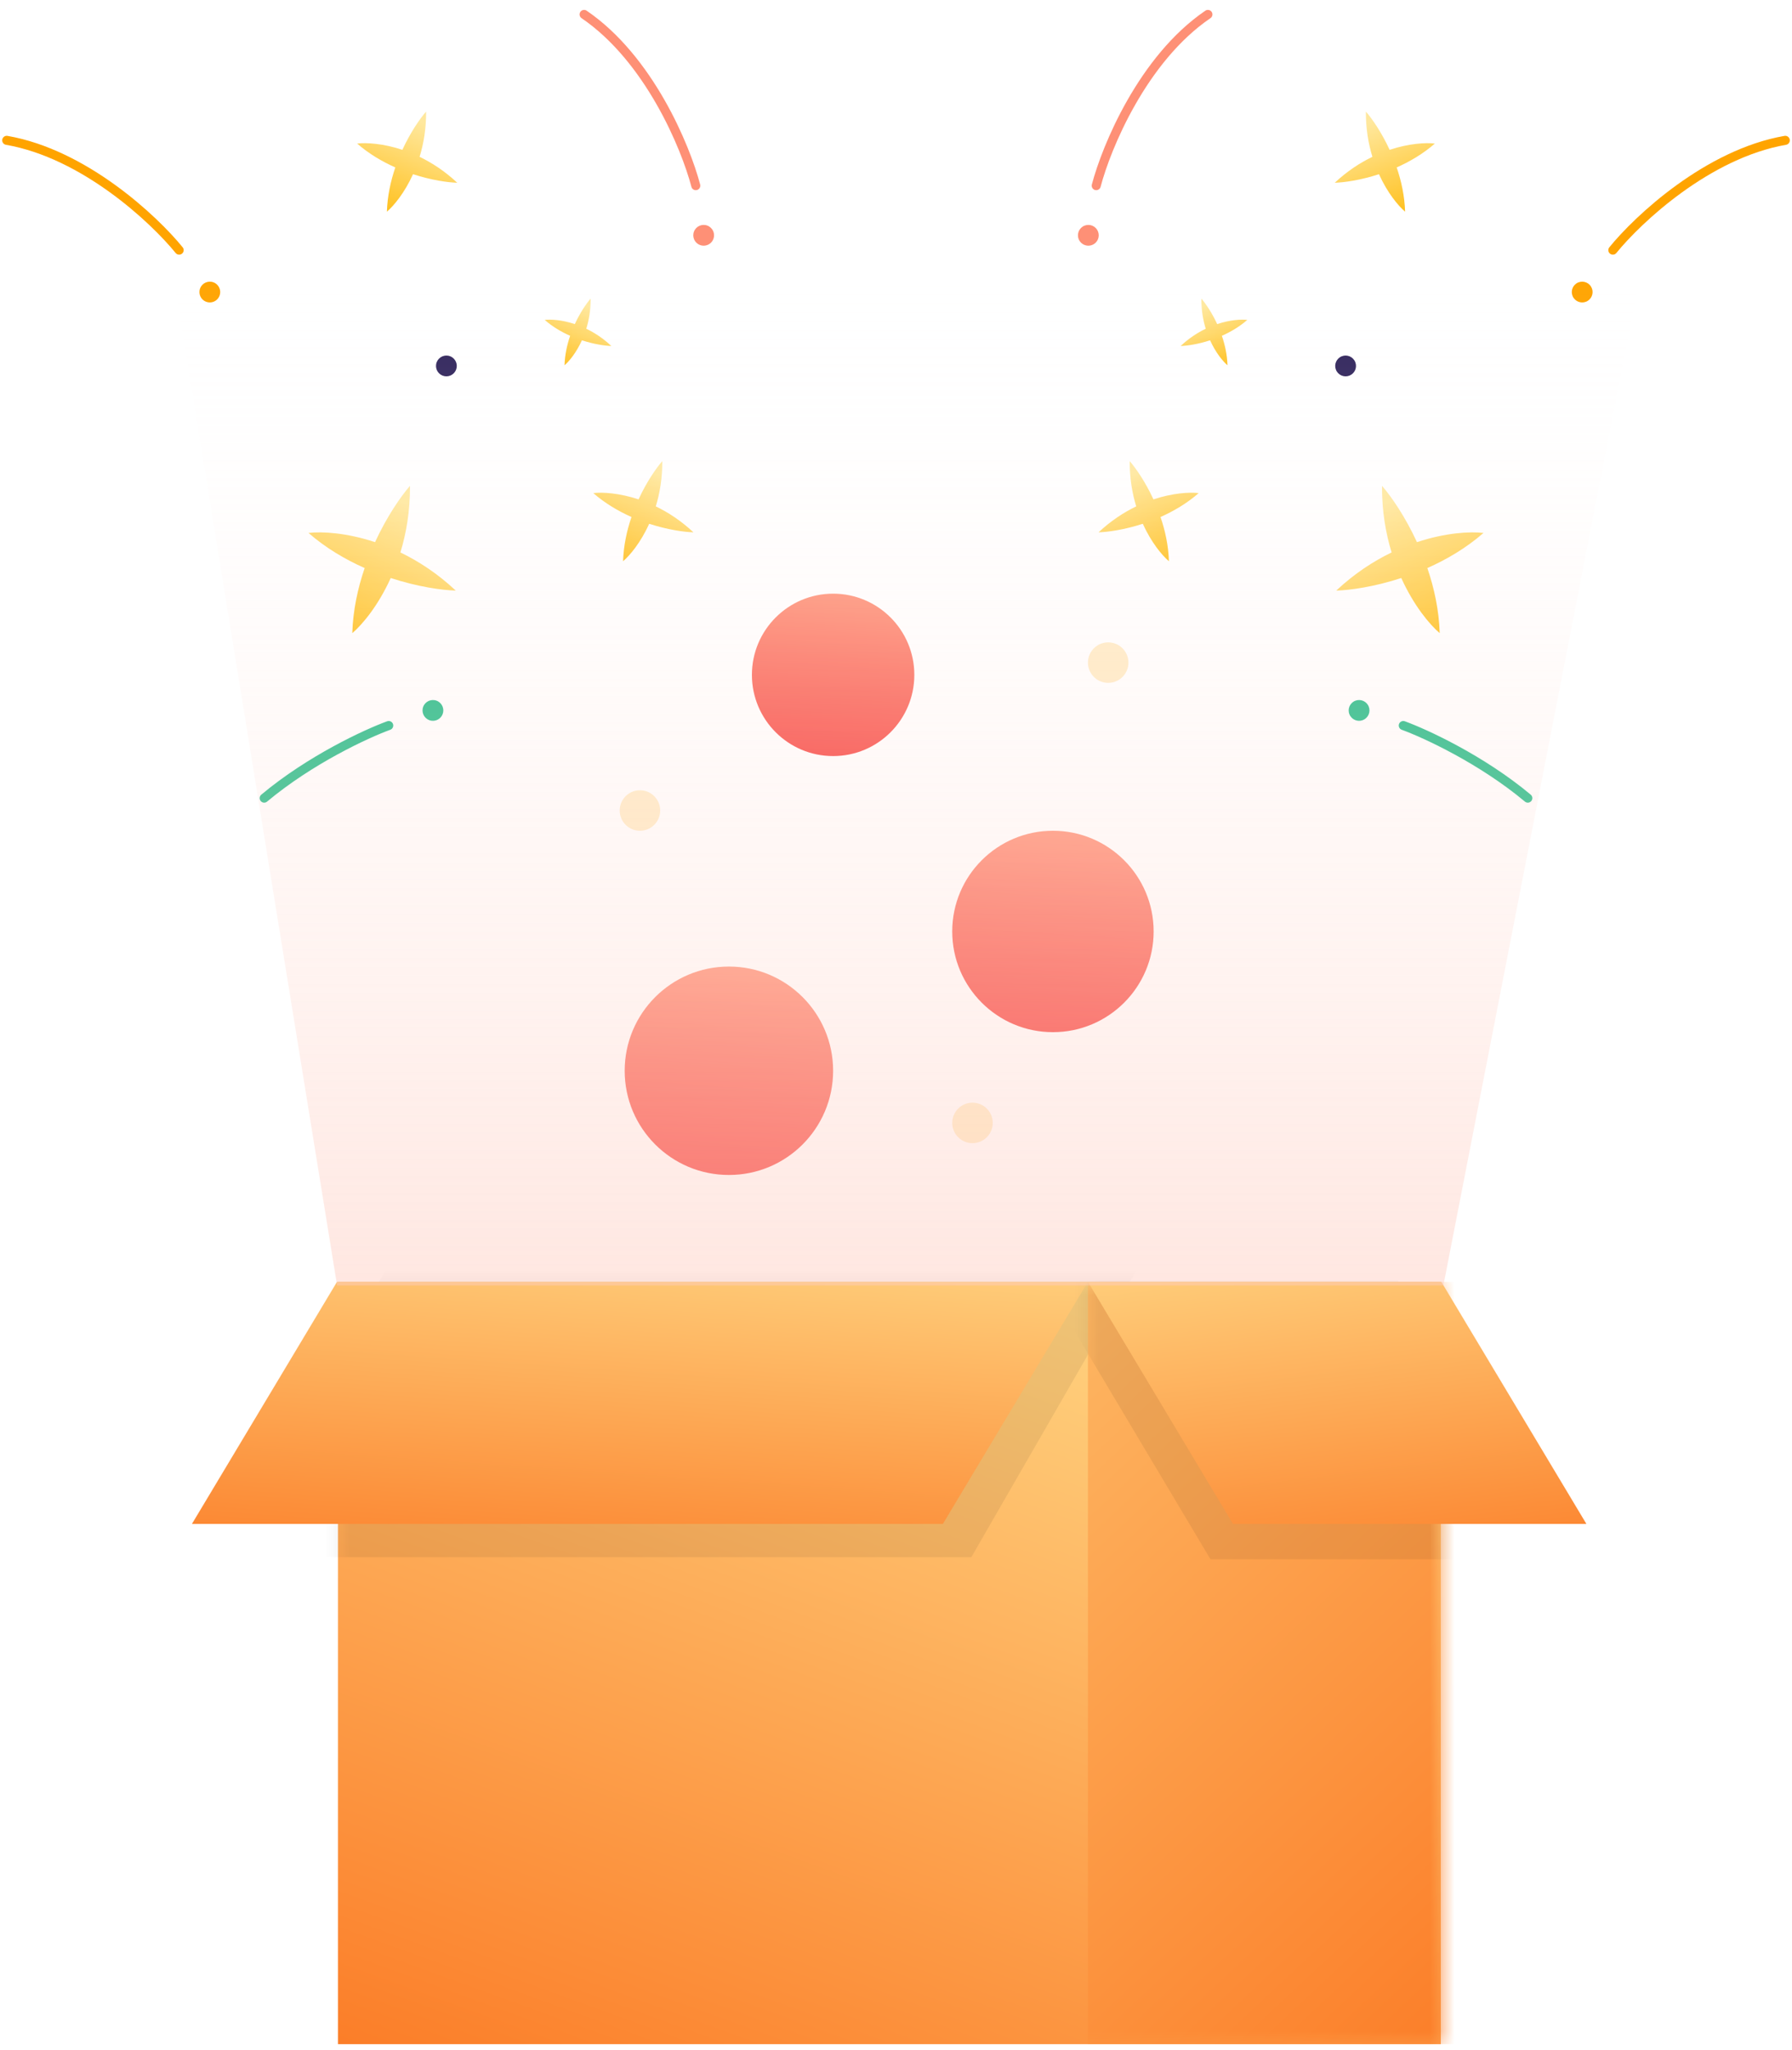
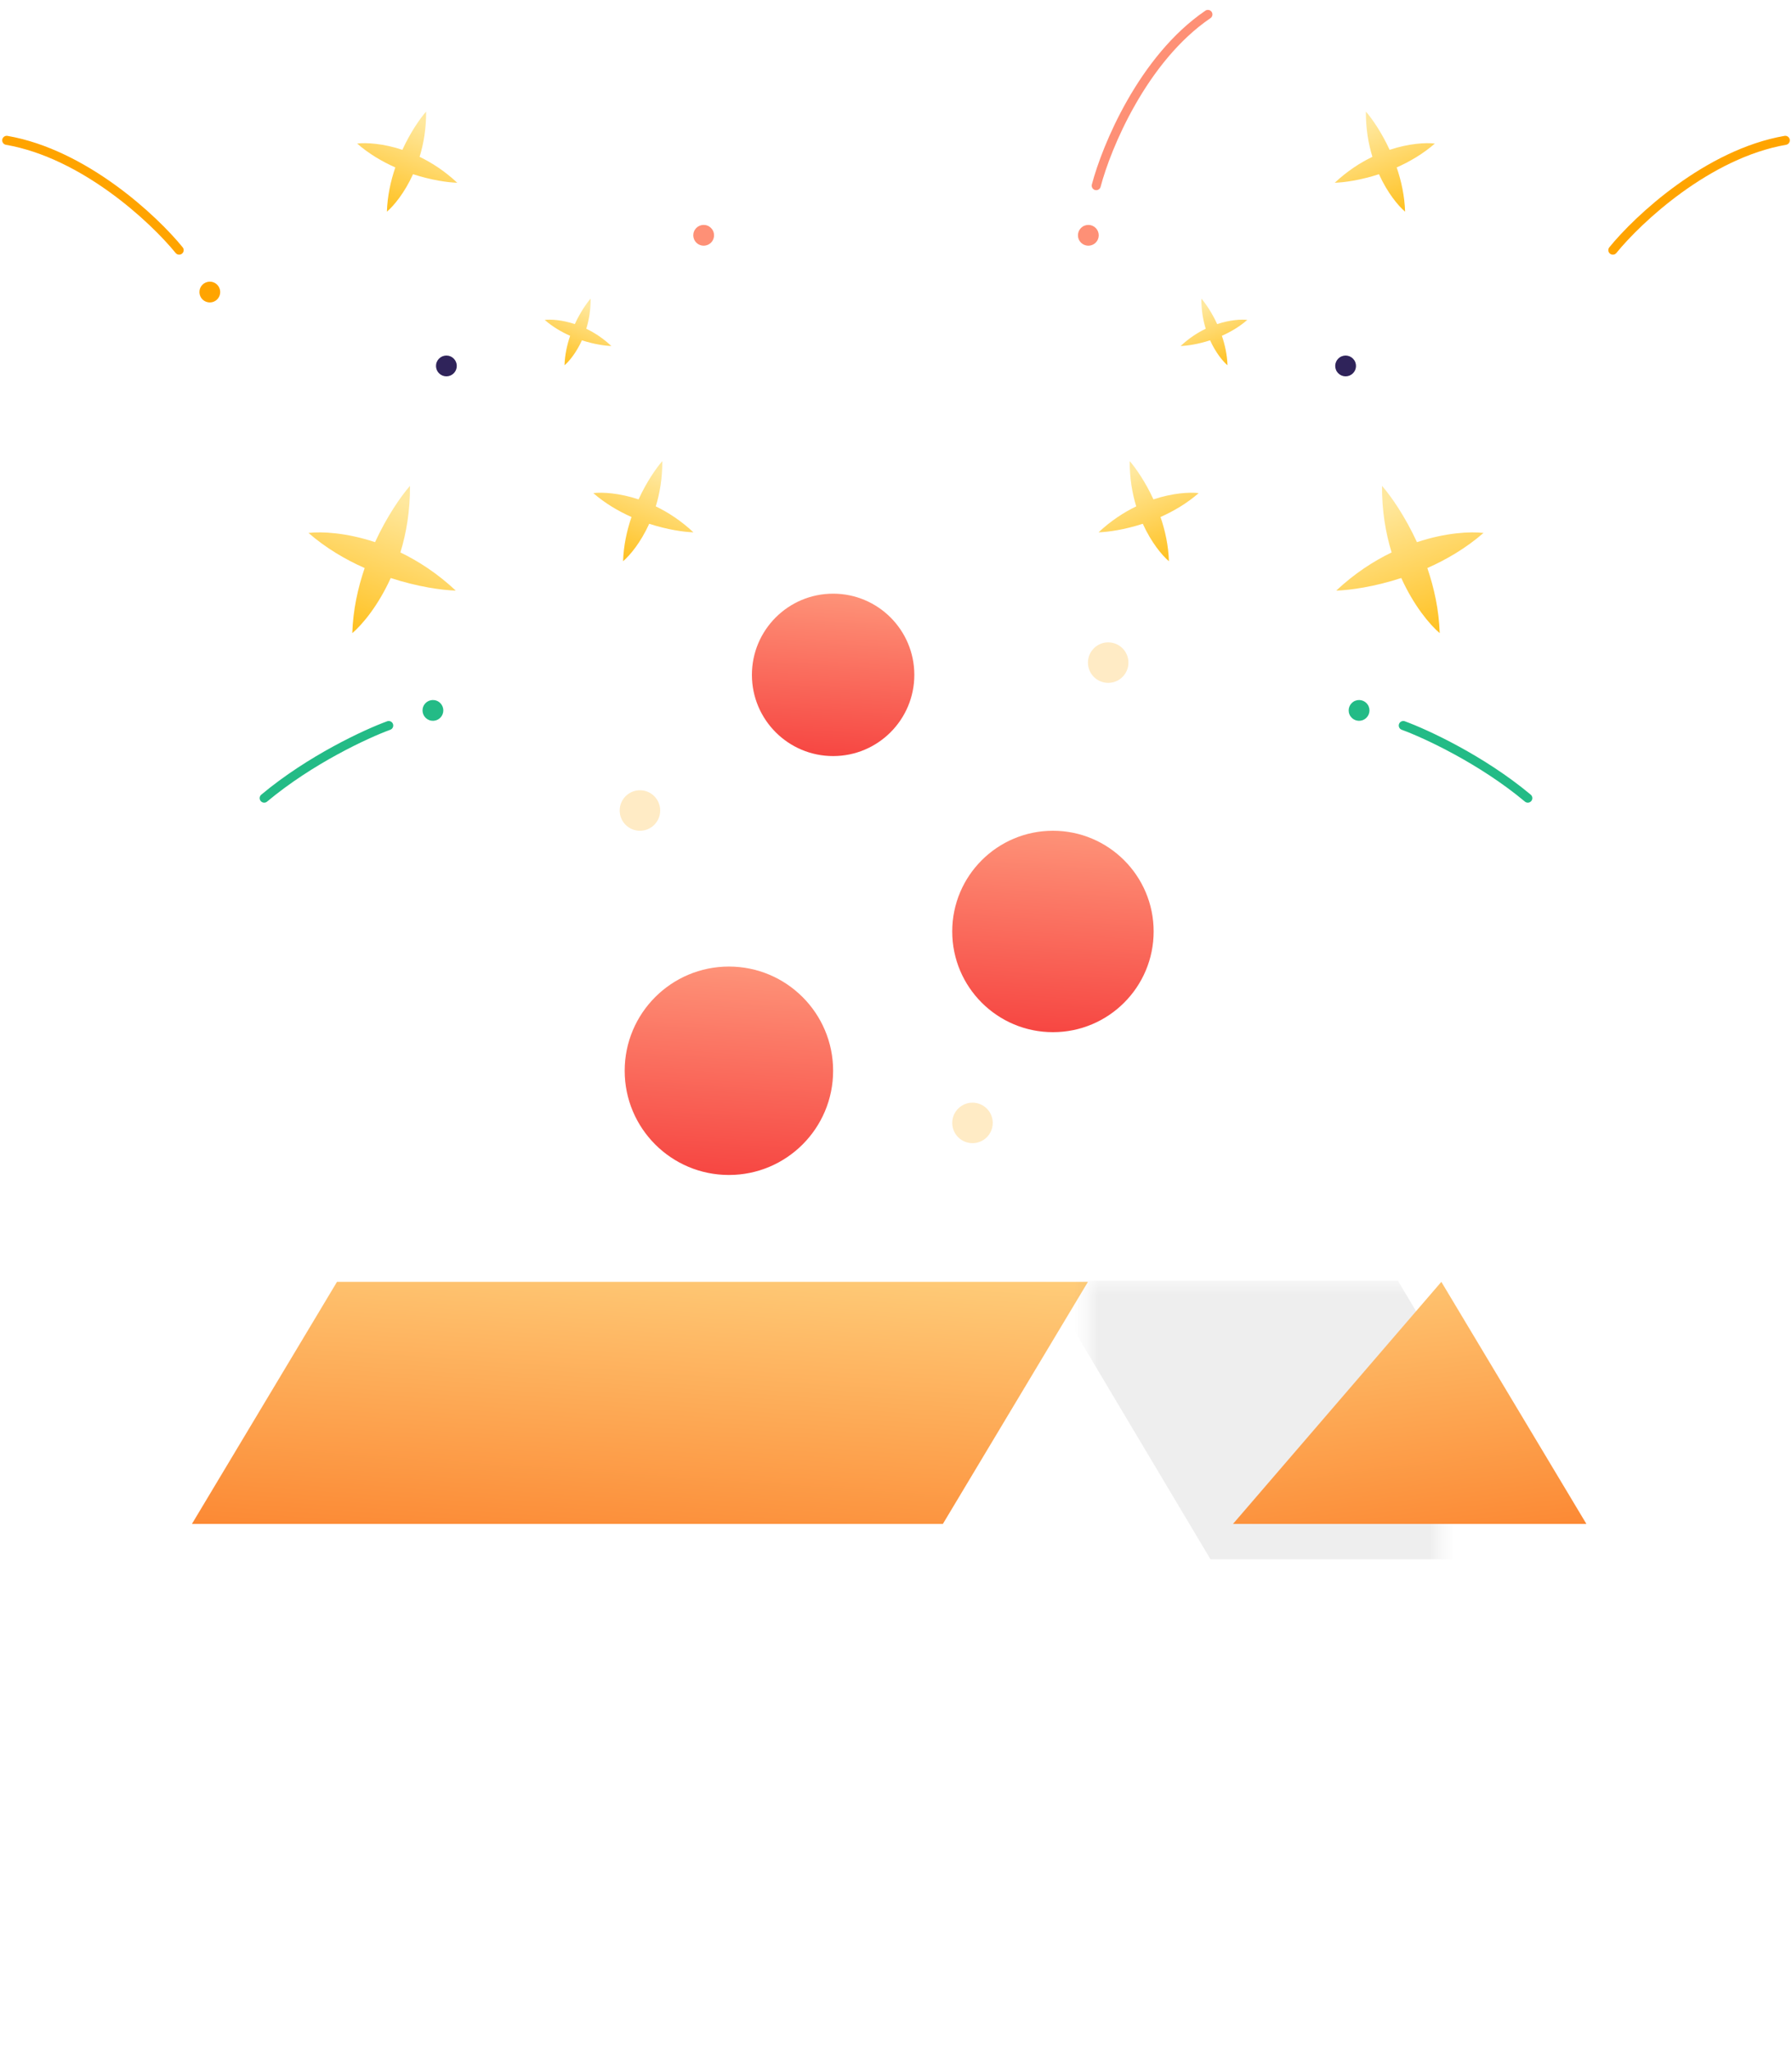
<svg xmlns="http://www.w3.org/2000/svg" width="146" height="167" viewBox="0 0 146 167" fill="none">
  <path fill-rule="evenodd" clip-rule="evenodd" d="M52.025 40.687C52.681 39.262 53.451 38.154 53.959 37.57C53.969 38.947 53.757 40.183 53.428 41.257C54.44 41.745 55.491 42.428 56.495 43.37C55.721 43.347 54.386 43.16 52.893 42.674C52.205 44.191 51.335 45.238 50.765 45.726C50.804 44.449 51.072 43.225 51.45 42.122C50.383 41.649 49.302 41.015 48.339 40.176C49.084 40.089 50.444 40.162 52.025 40.687Z" fill="url(#paint0_linear_11_46)" />
  <path fill-rule="evenodd" clip-rule="evenodd" d="M46.833 26.405C47.27 25.456 47.782 24.718 48.121 24.33C48.128 25.247 47.986 26.069 47.767 26.784C48.441 27.108 49.14 27.563 49.809 28.191C49.294 28.175 48.405 28.05 47.411 27.727C46.953 28.737 46.374 29.434 45.995 29.759C46.021 28.909 46.199 28.094 46.451 27.359C45.741 27.045 45.021 26.623 44.38 26.065C44.876 26.006 45.781 26.055 46.833 26.405Z" fill="url(#paint1_linear_11_46)" />
  <path fill-rule="evenodd" clip-rule="evenodd" d="M32.783 12.207C33.439 10.781 34.209 9.674 34.717 9.09C34.727 10.467 34.515 11.703 34.186 12.777C35.197 13.264 36.248 13.948 37.253 14.89C36.479 14.867 35.144 14.679 33.651 14.193C32.963 15.71 32.093 16.758 31.523 17.246C31.562 15.969 31.83 14.745 32.208 13.641C31.141 13.169 30.06 12.535 29.097 11.696C29.842 11.609 31.202 11.682 32.783 12.207Z" fill="url(#paint2_linear_11_46)" />
  <path fill-rule="evenodd" clip-rule="evenodd" d="M30.556 44.172C31.523 42.075 32.654 40.445 33.402 39.586C33.417 41.612 33.105 43.43 32.621 45.01C34.109 45.728 35.655 46.733 37.133 48.12C35.994 48.085 34.03 47.81 31.834 47.094C30.822 49.327 29.542 50.868 28.703 51.585C28.76 49.707 29.155 47.907 29.71 46.282C28.141 45.587 26.551 44.655 25.134 43.421C26.23 43.292 28.23 43.4 30.556 44.172Z" fill="url(#paint3_linear_11_46)" />
  <circle cx="36.369" cy="29.816" r="0.847" transform="rotate(21.387 36.369 29.816)" fill="#2F235A" />
  <circle cx="57.33" cy="19.172" r="0.847" transform="rotate(21.387 57.33 19.172)" fill="#FE9076" />
  <circle cx="17.095" cy="23.796" r="0.847" transform="rotate(21.387 17.095 23.796)" fill="#FFA400" />
  <circle cx="35.272" cy="57.882" r="0.847" transform="rotate(21.387 35.272 57.882)" fill="#23BB86" />
-   <path d="M56.687 15.126C55.863 11.981 52.89 4.787 47.588 1.175" stroke="#FE9076" stroke-width="0.737" stroke-linecap="round" />
  <path d="M14.596 20.381C12.547 17.857 6.868 12.533 0.548 11.434" stroke="#FFA400" stroke-width="0.737" stroke-linecap="round" />
  <path d="M31.67 59.112C29.854 59.774 25.282 61.885 21.524 65.028" stroke="#23BB86" stroke-width="0.737" stroke-linecap="round" />
  <path fill-rule="evenodd" clip-rule="evenodd" d="M93.975 40.687C93.319 39.262 92.549 38.154 92.041 37.57C92.031 38.947 92.243 40.183 92.572 41.257C91.561 41.745 90.51 42.428 89.505 43.37C90.279 43.347 91.615 43.16 93.107 42.674C93.795 44.191 94.665 45.238 95.235 45.726C95.196 44.449 94.928 43.225 94.55 42.122C95.617 41.649 96.698 41.015 97.661 40.176C96.916 40.089 95.556 40.162 93.975 40.687Z" fill="url(#paint4_linear_11_46)" />
  <path fill-rule="evenodd" clip-rule="evenodd" d="M99.167 26.405C98.73 25.456 98.218 24.718 97.879 24.33C97.873 25.247 98.014 26.069 98.233 26.784C97.559 27.108 96.86 27.563 96.191 28.191C96.706 28.175 97.595 28.05 98.589 27.727C99.047 28.737 99.626 29.434 100.005 29.759C99.98 28.909 99.801 28.094 99.549 27.359C100.259 27.045 100.979 26.623 101.62 26.065C101.124 26.006 100.219 26.055 99.167 26.405Z" fill="url(#paint5_linear_11_46)" />
  <path fill-rule="evenodd" clip-rule="evenodd" d="M113.217 12.207C112.561 10.781 111.791 9.674 111.283 9.09C111.273 10.467 111.485 11.703 111.814 12.777C110.803 13.264 109.752 13.948 108.747 14.89C109.521 14.867 110.857 14.679 112.349 14.193C113.037 15.71 113.907 16.758 114.477 17.246C114.438 15.969 114.17 14.745 113.792 13.641C114.859 13.169 115.94 12.535 116.903 11.696C116.158 11.609 114.798 11.682 113.217 12.207Z" fill="url(#paint6_linear_11_46)" />
  <path fill-rule="evenodd" clip-rule="evenodd" d="M115.444 44.172C114.477 42.075 113.346 40.445 112.598 39.586C112.583 41.612 112.895 43.43 113.379 45.01C111.891 45.728 110.345 46.733 108.867 48.12C110.006 48.085 111.97 47.81 114.166 47.094C115.179 49.327 116.458 50.868 117.297 51.585C117.24 49.707 116.845 47.907 116.29 46.282C117.859 45.587 119.449 44.655 120.866 43.421C119.77 43.292 117.77 43.4 115.444 44.172Z" fill="url(#paint7_linear_11_46)" />
  <circle r="0.847" transform="matrix(-0.931 0.365 0.365 0.931 109.631 29.816)" fill="#2F235A" />
  <circle r="0.847" transform="matrix(-0.931 0.365 0.365 0.931 88.671 19.172)" fill="#FE9076" />
-   <circle r="0.847" transform="matrix(-0.931 0.365 0.365 0.931 128.906 23.796)" fill="#FFA400" />
  <circle r="0.847" transform="matrix(-0.931 0.365 0.365 0.931 110.728 57.882)" fill="#23BB86" />
  <path d="M89.314 15.126C90.137 11.981 93.11 4.787 98.412 1.175" stroke="#FE9076" stroke-width="0.737" stroke-linecap="round" />
  <path d="M131.404 20.381C133.453 17.857 139.132 12.533 145.452 11.434" stroke="#FFA400" stroke-width="0.737" stroke-linecap="round" />
  <path d="M114.33 59.112C116.146 59.774 120.718 61.885 124.476 65.028" stroke="#23BB86" stroke-width="0.737" stroke-linecap="round" />
-   <rect x="27.535" y="104.439" width="89.85" height="62.11" fill="url(#paint8_linear_11_46)" />
  <mask id="mask0_11_46" style="mask-type:alpha" maskUnits="userSpaceOnUse" x="27" y="104" width="91" height="63">
-     <rect x="27.535" y="104.439" width="89.85" height="62.11" fill="#C4C4C4" />
-   </mask>
+     </mask>
  <g mask="url(#mask0_11_46)">
    <path d="M31.787 102.858L92.969 102.858L79.14 126.869L17.958 126.869L31.787 102.858Z" fill="black" fill-opacity="0.07" />
    <rect x="88.637" y="104.439" width="89.85" height="62.11" fill="url(#paint9_linear_11_46)" />
  </g>
  <path d="M27.456 104.439L88.638 104.439L76.819 124.162L15.637 124.162L27.456 104.439Z" fill="url(#paint10_linear_11_46)" />
  <mask id="mask1_11_46" style="mask-type:alpha" maskUnits="userSpaceOnUse" x="88" y="104" width="30" height="63">
    <rect x="88.638" y="104.439" width="28.748" height="62.11" fill="#C4C4C4" />
  </mask>
  <g mask="url(#mask1_11_46)">
    <path d="M113.886 104.336L85.093 104.336L98.622 127.043L127.415 127.043L113.886 104.336Z" fill="black" fill-opacity="0.07" />
  </g>
-   <path d="M117.431 104.439L88.638 104.439L100.456 124.162L129.249 124.162L117.431 104.439Z" fill="url(#paint11_linear_11_46)" />
+   <path d="M117.431 104.439L100.456 124.162L129.249 124.162L117.431 104.439Z" fill="url(#paint11_linear_11_46)" />
  <circle cx="59.386" cy="87.241" r="8.491" fill="url(#paint12_linear_11_46)" />
  <circle cx="85.786" cy="75.891" r="8.205" fill="url(#paint13_linear_11_46)" />
  <circle cx="67.877" cy="54.985" r="6.616" fill="url(#paint14_linear_11_46)" />
  <circle cx="90.288" cy="53.987" r="1.65" fill="#FFA800" fill-opacity="0.23" />
  <circle cx="79.232" cy="91.49" r="1.65" fill="#FFA800" fill-opacity="0.23" />
  <circle cx="52.138" cy="66.037" r="1.65" fill="#FFA800" fill-opacity="0.23" />
-   <path d="M117.598 104.733H27.464L13.622 19.385H134.22L117.598 104.733Z" fill="url(#paint15_linear_11_46)" />
  <defs>
    <linearGradient id="paint0_linear_11_46" x1="53.709" y1="38.474" x2="50.71" y2="46.131" gradientUnits="userSpaceOnUse">
      <stop stop-color="#FFE89E" />
      <stop offset="1" stop-color="#FFBF1A" />
    </linearGradient>
    <linearGradient id="paint1_linear_11_46" x1="47.955" y1="24.931" x2="45.958" y2="30.028" gradientUnits="userSpaceOnUse">
      <stop stop-color="#FFE89E" />
      <stop offset="1" stop-color="#FFBF1A" />
    </linearGradient>
    <linearGradient id="paint2_linear_11_46" x1="34.467" y1="9.993" x2="31.468" y2="17.651" gradientUnits="userSpaceOnUse">
      <stop stop-color="#FFE89E" />
      <stop offset="1" stop-color="#FFBF1A" />
    </linearGradient>
    <linearGradient id="paint3_linear_11_46" x1="33.035" y1="40.915" x2="28.622" y2="52.182" gradientUnits="userSpaceOnUse">
      <stop stop-color="#FFE89E" />
      <stop offset="1" stop-color="#FFBF1A" />
    </linearGradient>
    <linearGradient id="paint4_linear_11_46" x1="92.291" y1="38.474" x2="95.29" y2="46.131" gradientUnits="userSpaceOnUse">
      <stop stop-color="#FFE89E" />
      <stop offset="1" stop-color="#FFBF1A" />
    </linearGradient>
    <linearGradient id="paint5_linear_11_46" x1="98.046" y1="24.931" x2="100.042" y2="30.028" gradientUnits="userSpaceOnUse">
      <stop stop-color="#FFE89E" />
      <stop offset="1" stop-color="#FFBF1A" />
    </linearGradient>
    <linearGradient id="paint6_linear_11_46" x1="111.533" y1="9.993" x2="114.532" y2="17.651" gradientUnits="userSpaceOnUse">
      <stop stop-color="#FFE89E" />
      <stop offset="1" stop-color="#FFBF1A" />
    </linearGradient>
    <linearGradient id="paint7_linear_11_46" x1="112.965" y1="40.915" x2="117.378" y2="52.182" gradientUnits="userSpaceOnUse">
      <stop stop-color="#FFE89E" />
      <stop offset="1" stop-color="#FFBF1A" />
    </linearGradient>
    <linearGradient id="paint8_linear_11_46" x1="57.549" y1="92.94" x2="21.739" y2="191.572" gradientUnits="userSpaceOnUse">
      <stop stop-color="#FFD481" />
      <stop offset="1" stop-color="#FA620C" />
    </linearGradient>
    <linearGradient id="paint9_linear_11_46" x1="42.865" y1="100.5" x2="151.545" y2="216.639" gradientUnits="userSpaceOnUse">
      <stop stop-color="#FFD481" />
      <stop offset="0.833" stop-color="#FA620C" />
    </linearGradient>
    <linearGradient id="paint10_linear_11_46" x1="28.715" y1="97.39" x2="25.807" y2="139.413" gradientUnits="userSpaceOnUse">
      <stop stop-color="#FFD481" />
      <stop offset="1" stop-color="#FA620C" />
    </linearGradient>
    <linearGradient id="paint11_linear_11_46" x1="121.974" y1="97.39" x2="127.145" y2="138.971" gradientUnits="userSpaceOnUse">
      <stop stop-color="#FFD481" />
      <stop offset="1" stop-color="#FA620C" />
    </linearGradient>
    <linearGradient id="paint12_linear_11_46" x1="60.029" y1="75.948" x2="58.414" y2="98.867" gradientUnits="userSpaceOnUse">
      <stop stop-color="#FF9F81" />
      <stop offset="1" stop-color="#F53838" />
    </linearGradient>
    <linearGradient id="paint13_linear_11_46" x1="86.408" y1="64.979" x2="84.847" y2="87.125" gradientUnits="userSpaceOnUse">
      <stop stop-color="#FF9F81" />
      <stop offset="1" stop-color="#F53838" />
    </linearGradient>
    <linearGradient id="paint14_linear_11_46" x1="68.378" y1="46.185" x2="67.119" y2="64.044" gradientUnits="userSpaceOnUse">
      <stop stop-color="#FF9F81" />
      <stop offset="1" stop-color="#F53838" />
    </linearGradient>
    <linearGradient id="paint15_linear_11_46" x1="72.93" y1="19.385" x2="72.93" y2="200.709" gradientUnits="userSpaceOnUse">
      <stop stop-color="white" stop-opacity="0" />
      <stop offset="1" stop-color="#FE9277" />
    </linearGradient>
  </defs>
</svg>